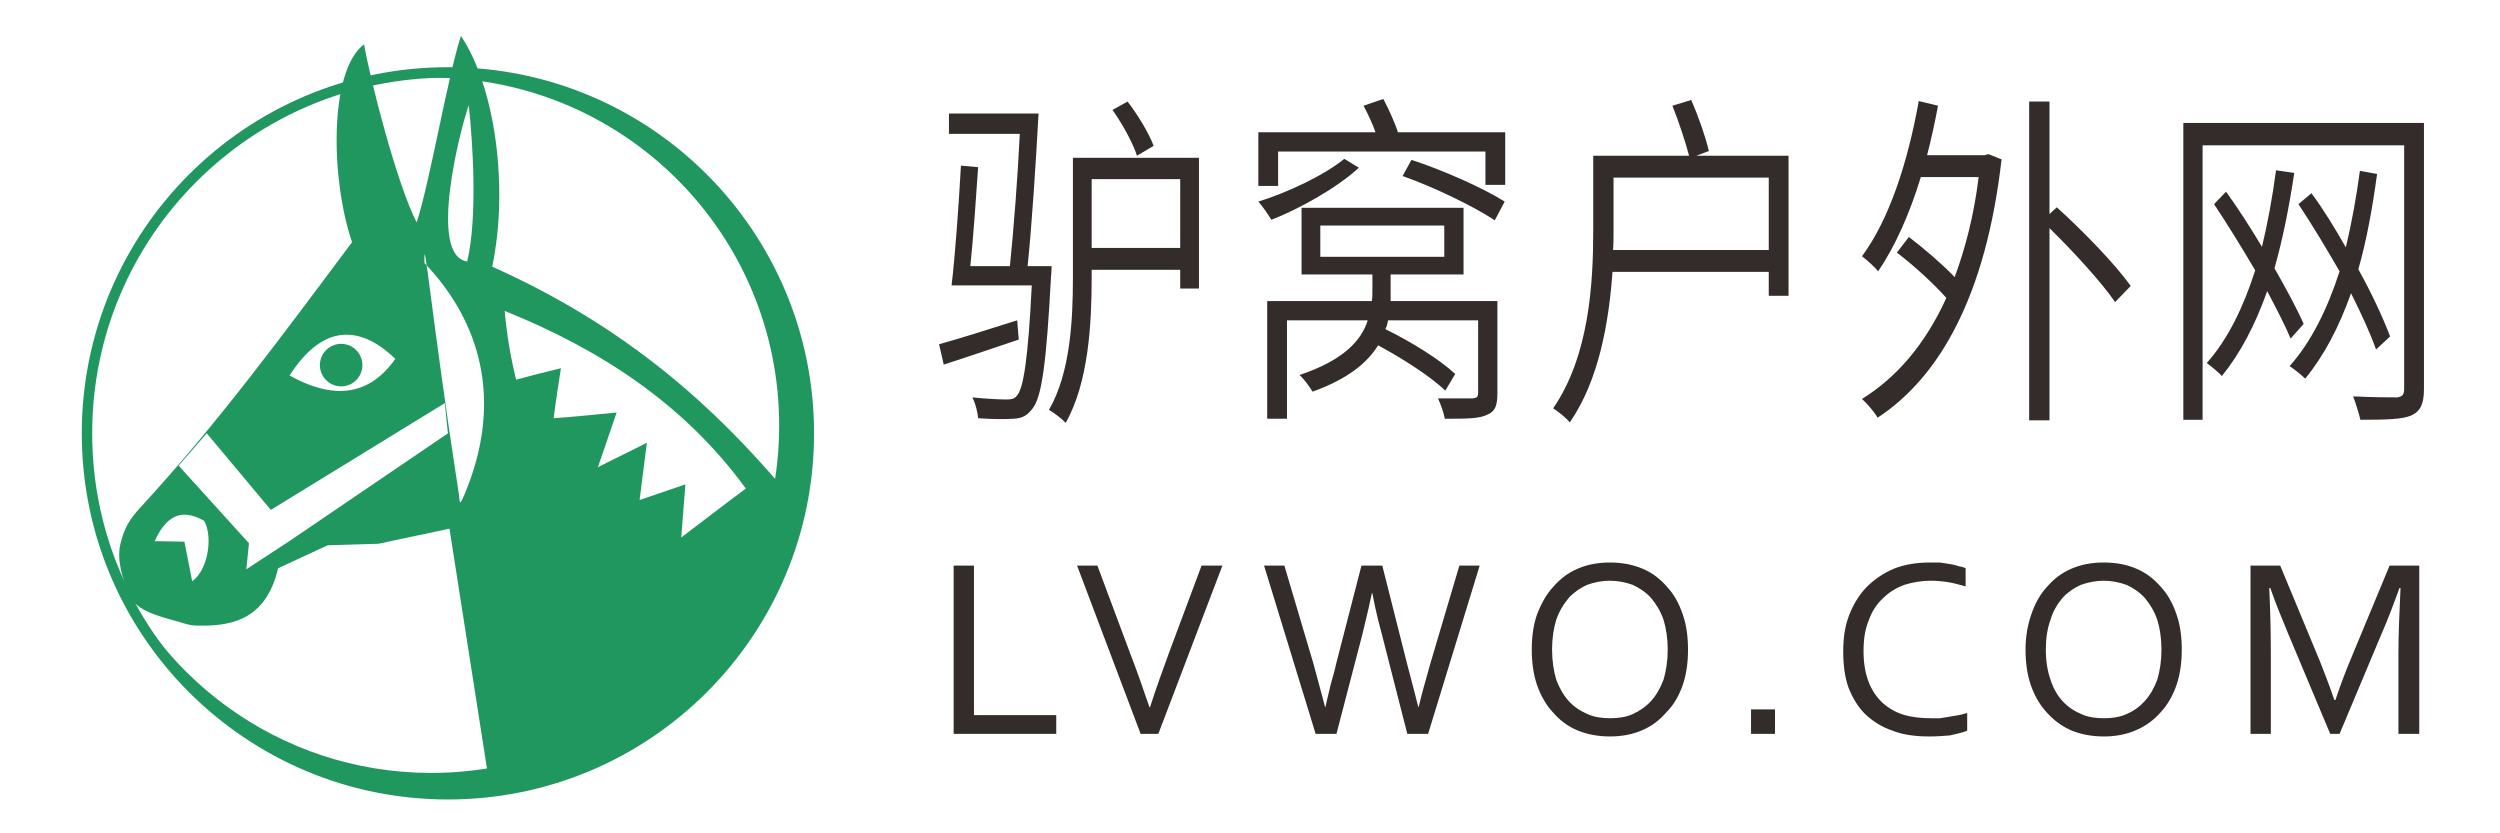
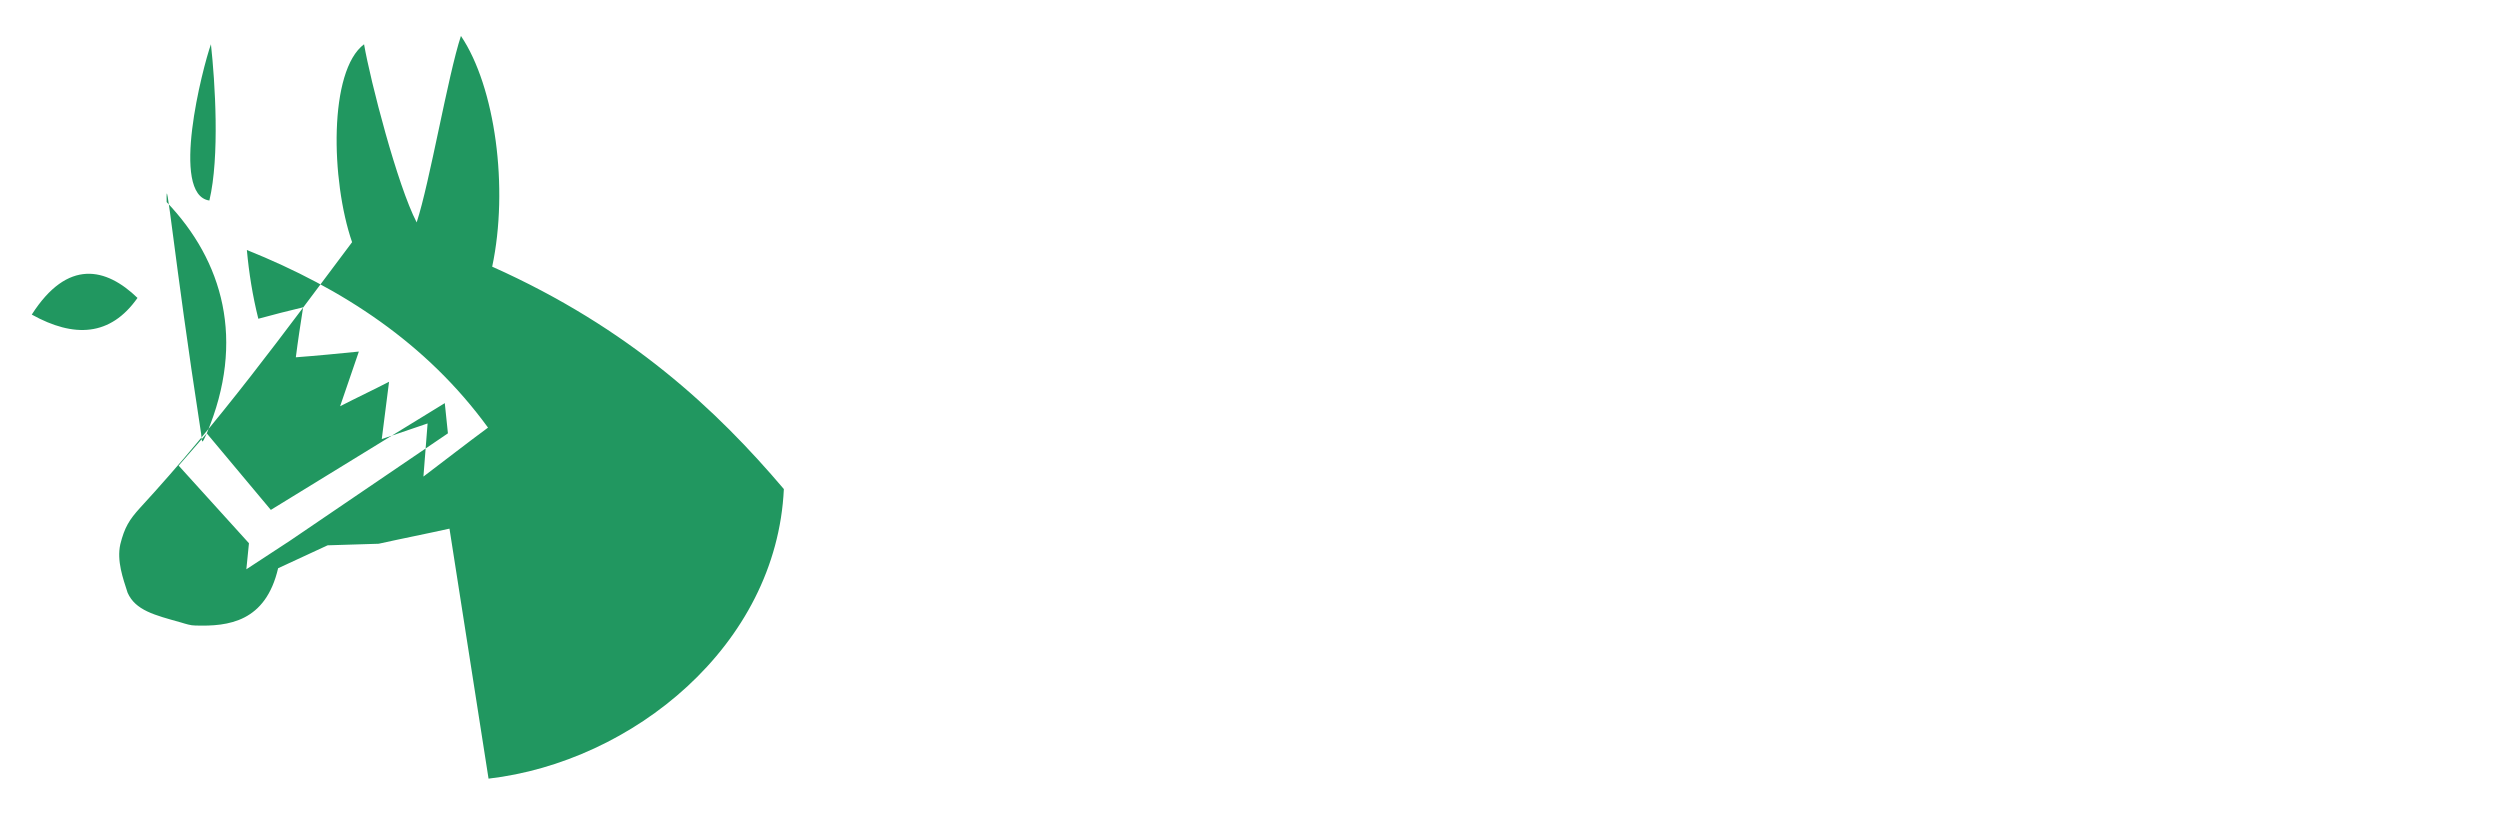
<svg xmlns="http://www.w3.org/2000/svg" xml:space="preserve" width="48mm" height="16mm" version="1.1" style="shape-rendering:geometricPrecision; text-rendering:geometricPrecision; image-rendering:optimizeQuality; fill-rule:evenodd; clip-rule:evenodd" viewBox="0 0 4800 1600">
  <defs>
    <style type="text/css">
   
    .str1 {stroke:#219760;stroke-width:20}
    .str0 {stroke:#219760;stroke-width:7.62}
    .fil2 {fill:none}
    .fil0 {fill:#219760}
    .fil1 {fill:#332C2B;fill-rule:nonzero}
   
  </style>
  </defs>
  <g id="图层_x0020_1">
-     <path class="fil0" d="M534 1091c32,-15 63,-29 95,-44 33,-1 65,-2 98,-3 45,-10 91,-19 136,-29l75 480c276,-32 553,-255 567,-556 -129,-152 -296,-309 -560,-427 32,-151 6,-345 -60,-443 -25,76 -60,282 -85,358 -37,-71 -89,-272 -101,-342 -68,51 -64,261 -23,380 -129,172 -255,345 -407,510 -21,23 -30,38 -38,70 -7,32 5,65 14,93 15,34 52,43 102,57 10,3 19,6 28,6 64,2 135,-7 159,-110zm-137 -259l123 147 334 -205 6 58 -303 206 -84 55 5 -50 -135 -149 54 -62zm495 117c75,-179 31,-331 -77,-444 -2,-74 14,107 65,437 4,22 0,34 12,7zm-595 90c19,0 38,1 57,1 5,24 10,51 15,76 31,-22 40,-86 23,-116 -47,-27 -75,-5 -95,39zm600 -537c20,-84 11,-227 3,-300 -16,45 -79,289 -3,300zm94 227c29,-8 57,-15 86,-22 -5,32 -10,64 -14,96 40,-3 81,-7 121,-11 -12,35 -24,70 -36,105 31,-16 63,-31 94,-47 -5,37 -9,73 -14,110 29,-10 59,-20 88,-30 -3,34 -5,68 -8,102 41,-31 82,-63 124,-94 -118,-162 -279,-267 -463,-341 4,44 11,88 22,132zm-435 -8c81,45 151,42 203,-32 -60,-58 -134,-76 -203,32z" />
-     <path class="fil1" d="M2215 280c-9,-24 -30,-59 -50,-85l-29 16c19,27 39,63 47,88l32 -19zm-262 335c-56,18 -111,35 -150,46l9 39c41,-13 93,-31 144,-48l-3 -37zm20 -104c8,-76 16,-200 21,-293l-172 0 0 39 136 0c-4,84 -12,186 -19,254l-76 0c6,-57 11,-132 15,-190l-33 -3c-4,72 -11,172 -18,230l154 0c-7,141 -16,197 -28,211 -5,7 -11,8 -21,8 -10,0 -37,-1 -65,-4 6,12 10,28 11,40 27,2 54,2 68,1 17,-1 26,-6 36,-19 18,-22 27,-85 36,-255 1,-5 1,-19 1,-19l-46 0zm123 -35l0 -132 170 0 0 132 -170 0zm206 -173l-242 0 0 230c0,82 -5,183 -46,254 9,5 25,17 32,25 44,-77 50,-191 50,-279l0 -15 170 0 0 36 36 0 0 -251zm279 2c-39,32 -112,66 -165,82 8,9 19,25 25,35 52,-20 126,-61 168,-100l-28 -17zm-46 128l238 0 0 60 -238 0 0 -60zm340 145l-205 0c0,-7 0,-13 0,-20l0 -31 140 0 0 -128 -311 0 0 128 136 0 0 31c0,6 0,13 -1,20l-201 0 0 226 38 0 0 -189 155 0c-12,39 -47,77 -131,105 8,7 20,23 25,32 67,-24 105,-55 126,-89 48,26 101,60 129,87l19 -32c-30,-28 -85,-62 -134,-86 2,-4 4,-10 5,-17l173 0 0 139c0,8 -2,10 -11,11 -7,0 -35,0 -66,0 5,11 11,27 13,39 42,0 67,0 82,-8 15,-6 19,-18 19,-41l0 -177zm-182 -240c60,21 138,59 177,85l19 -36c-41,-26 -120,-61 -179,-80l-17 31zm-9 -84c-6,-19 -18,-45 -28,-64l-38 13c8,15 17,34 23,51l-225 0 0 103 38 0 0 -66 398 0 0 64 38 0 0 -101 -206 0zm413 226c1,-12 1,-25 1,-37l0 -102 298 0 0 139 -299 0zm160 -181l24 -9c-6,-26 -20,-67 -34,-98l-36 11c12,30 25,69 32,96l-184 0 0 144c0,102 -8,241 -77,341 8,5 25,18 32,27 56,-81 75,-192 82,-289l300 0 0 46 38 0 0 -269 -177 0zm553 -1l-110 0c8,-31 15,-63 21,-95l-37 -9c-21,118 -57,228 -109,298 9,7 25,21 31,29 32,-47 60,-109 82,-181l111 0c-9,74 -26,138 -46,192 -24,-25 -59,-55 -88,-77l-23 30c33,25 71,60 95,87 -41,90 -96,153 -162,194 9,8 24,25 30,36 119,-78 208,-234 238,-496l-25 -10 -8 2zm125 113l0 -216 -39 0 0 612 39 0 0 -369c46,45 100,104 126,142l30 -31c-30,-42 -92,-106 -142,-151l-14 13zm488 211c-13,-30 -34,-68 -56,-107 16,-56 28,-117 38,-183l-35 -5c-7,52 -16,101 -27,147 -22,-37 -46,-74 -69,-106l-23 24c26,39 53,83 79,127 -23,72 -53,133 -93,178 8,6 24,19 29,25 35,-43 64,-98 87,-163 18,34 34,65 45,91l25 -28zm166 24c-14,-37 -35,-82 -61,-129 16,-56 27,-117 36,-183l-33 -6c-7,52 -16,101 -27,147 -21,-37 -43,-73 -66,-104l-25 21c26,39 53,84 79,129 -24,74 -55,136 -96,182 8,5 23,17 30,24 36,-44 65,-99 88,-164 20,40 37,77 48,108l27 -25zm65 -410l-462 0 0 570 37 0 0 -527 387 0 0 468c0,11 -4,15 -14,16 -10,0 -47,0 -84,-2 5,13 11,33 14,45 51,0 80,-1 97,-8 18,-8 25,-22 25,-51l0 -511z" />
-     <path class="fil1" d="M1870 1086l0 287 158 0 0 36 -197 0 0 -323 39 0zm338 272c11,-35 24,-70 37,-106l62 -166 40 0 -123 323 -34 0 -122 -323 39 0 62 166c14,36 26,71 38,106l1 0zm426 -219c-3,15 -9,41 -18,78l-50 192 -40 0 -99 -323 39 0 56 189c8,31 16,58 22,82l1 0c3,-15 7,-29 10,-43 4,-15 8,-27 10,-38l49 -190 40 0 48 190c12,45 19,73 21,81l1 0c5,-22 13,-50 22,-82l56 -189 39 0 -99 323 -40 0 -49 -192c-10,-36 -15,-62 -18,-78l-1 0zm568 108c0,-21 -3,-41 -8,-57 -6,-17 -14,-30 -24,-42 -10,-11 -22,-19 -35,-25 -14,-5 -28,-8 -44,-8 -16,0 -30,3 -44,8 -13,6 -25,14 -35,25 -10,12 -18,25 -24,42 -5,16 -8,36 -8,57 0,22 3,41 8,58 6,16 14,30 24,41 10,11 22,19 36,25 13,6 28,8 43,8 16,0 31,-2 44,-8 13,-6 25,-14 35,-25 10,-11 18,-25 24,-41 5,-17 8,-36 8,-58zm39 0c0,25 -3,47 -10,68 -7,20 -17,38 -31,52 -13,15 -28,27 -47,35 -18,8 -39,12 -62,12 -23,0 -44,-4 -63,-12 -19,-8 -34,-20 -47,-35 -13,-14 -23,-32 -30,-52 -7,-21 -10,-43 -10,-68 0,-24 3,-47 10,-67 8,-21 18,-39 31,-53 13,-15 28,-27 47,-35 18,-8 39,-12 62,-12 23,0 44,4 63,12 19,8 34,20 47,35 13,14 23,32 30,53 7,20 10,43 10,67zm121 162l0 -47 46 0 0 47 -46 0zm345 -294c-18,0 -35,3 -51,8 -16,6 -29,14 -41,26 -12,11 -21,25 -27,42 -7,17 -10,36 -10,59 0,22 3,41 9,57 6,17 15,30 26,41 12,11 25,19 41,24 16,5 34,7 54,7 5,0 11,0 17,0 6,-1 12,-2 18,-3 6,-1 12,-2 18,-3 6,-1 11,-3 16,-4l0 34c-10,4 -21,6 -33,9 -13,1 -26,2 -39,2 -27,0 -51,-3 -71,-11 -21,-7 -38,-18 -53,-32 -14,-14 -24,-31 -32,-51 -7,-20 -10,-43 -10,-69 0,-25 3,-48 11,-69 8,-21 19,-39 33,-54 15,-15 32,-27 53,-36 20,-8 43,-12 69,-12 6,0 13,0 20,0 6,1 13,2 19,3 6,1 11,2 16,4 6,1 10,2 14,4l0 35c-10,-3 -21,-6 -32,-8 -12,-2 -24,-3 -35,-3zm443 132c0,-21 -3,-41 -8,-57 -6,-17 -14,-30 -24,-42 -10,-11 -22,-19 -35,-25 -14,-5 -28,-8 -44,-8 -15,0 -30,3 -44,8 -13,6 -25,14 -35,25 -10,12 -18,25 -23,42 -6,16 -9,36 -9,57 0,22 3,41 9,58 5,16 13,30 23,41 10,11 22,19 36,25 13,6 28,8 44,8 15,0 30,-2 43,-8 14,-6 25,-14 35,-25 10,-11 18,-25 24,-41 5,-17 8,-36 8,-58zm39 0c0,25 -3,47 -10,68 -7,20 -17,38 -30,52 -13,15 -29,27 -48,35 -18,8 -39,12 -61,12 -24,0 -45,-4 -64,-12 -18,-8 -34,-20 -47,-35 -13,-14 -23,-32 -30,-52 -7,-21 -10,-43 -10,-68 0,-24 4,-47 11,-67 7,-21 17,-39 30,-53 13,-15 28,-27 47,-35 18,-8 39,-12 62,-12 24,0 45,4 63,12 19,8 34,20 47,35 13,14 23,32 30,53 7,20 10,43 10,67zm303 162l-18 0 -81 -193c-11,-27 -23,-55 -34,-87l-2 0c2,45 3,86 3,124l0 156 -39 0 0 -323 57 0 76 183c8,20 18,46 28,75l2 0c11,-33 21,-58 28,-75l76 -183 57 0 0 323 -40 0 0 -156c0,-37 2,-78 4,-124l-2 0c-12,33 -23,62 -34,87l-81 193z" />
-     <circle class="fil0 str0" cx="655" cy="701" r="37" />
+     <path class="fil0" d="M534 1091c32,-15 63,-29 95,-44 33,-1 65,-2 98,-3 45,-10 91,-19 136,-29l75 480c276,-32 553,-255 567,-556 -129,-152 -296,-309 -560,-427 32,-151 6,-345 -60,-443 -25,76 -60,282 -85,358 -37,-71 -89,-272 -101,-342 -68,51 -64,261 -23,380 -129,172 -255,345 -407,510 -21,23 -30,38 -38,70 -7,32 5,65 14,93 15,34 52,43 102,57 10,3 19,6 28,6 64,2 135,-7 159,-110zm-137 -259l123 147 334 -205 6 58 -303 206 -84 55 5 -50 -135 -149 54 -62zc75,-179 31,-331 -77,-444 -2,-74 14,107 65,437 4,22 0,34 12,7zm-595 90c19,0 38,1 57,1 5,24 10,51 15,76 31,-22 40,-86 23,-116 -47,-27 -75,-5 -95,39zm600 -537c20,-84 11,-227 3,-300 -16,45 -79,289 -3,300zm94 227c29,-8 57,-15 86,-22 -5,32 -10,64 -14,96 40,-3 81,-7 121,-11 -12,35 -24,70 -36,105 31,-16 63,-31 94,-47 -5,37 -9,73 -14,110 29,-10 59,-20 88,-30 -3,34 -5,68 -8,102 41,-31 82,-63 124,-94 -118,-162 -279,-267 -463,-341 4,44 11,88 22,132zm-435 -8c81,45 151,42 203,-32 -60,-58 -134,-76 -203,32z" />
    <g id="_1767327200080">
-       <path class="fil0" d="M860 1525c-313,0 -578,-207 -664,-493 90,263 339,452 632,452 369,0 668,-299 668,-667 0,-369 -299,-668 -668,-668 -79,0 -155,14 -226,39 80,-32 167,-49 258,-49 383,0 694,310 694,693 0,383 -311,693 -694,693z" />
-       <circle class="fil2 str1" cx="860" cy="832" r="693" />
-     </g>
+       </g>
  </g>
</svg>